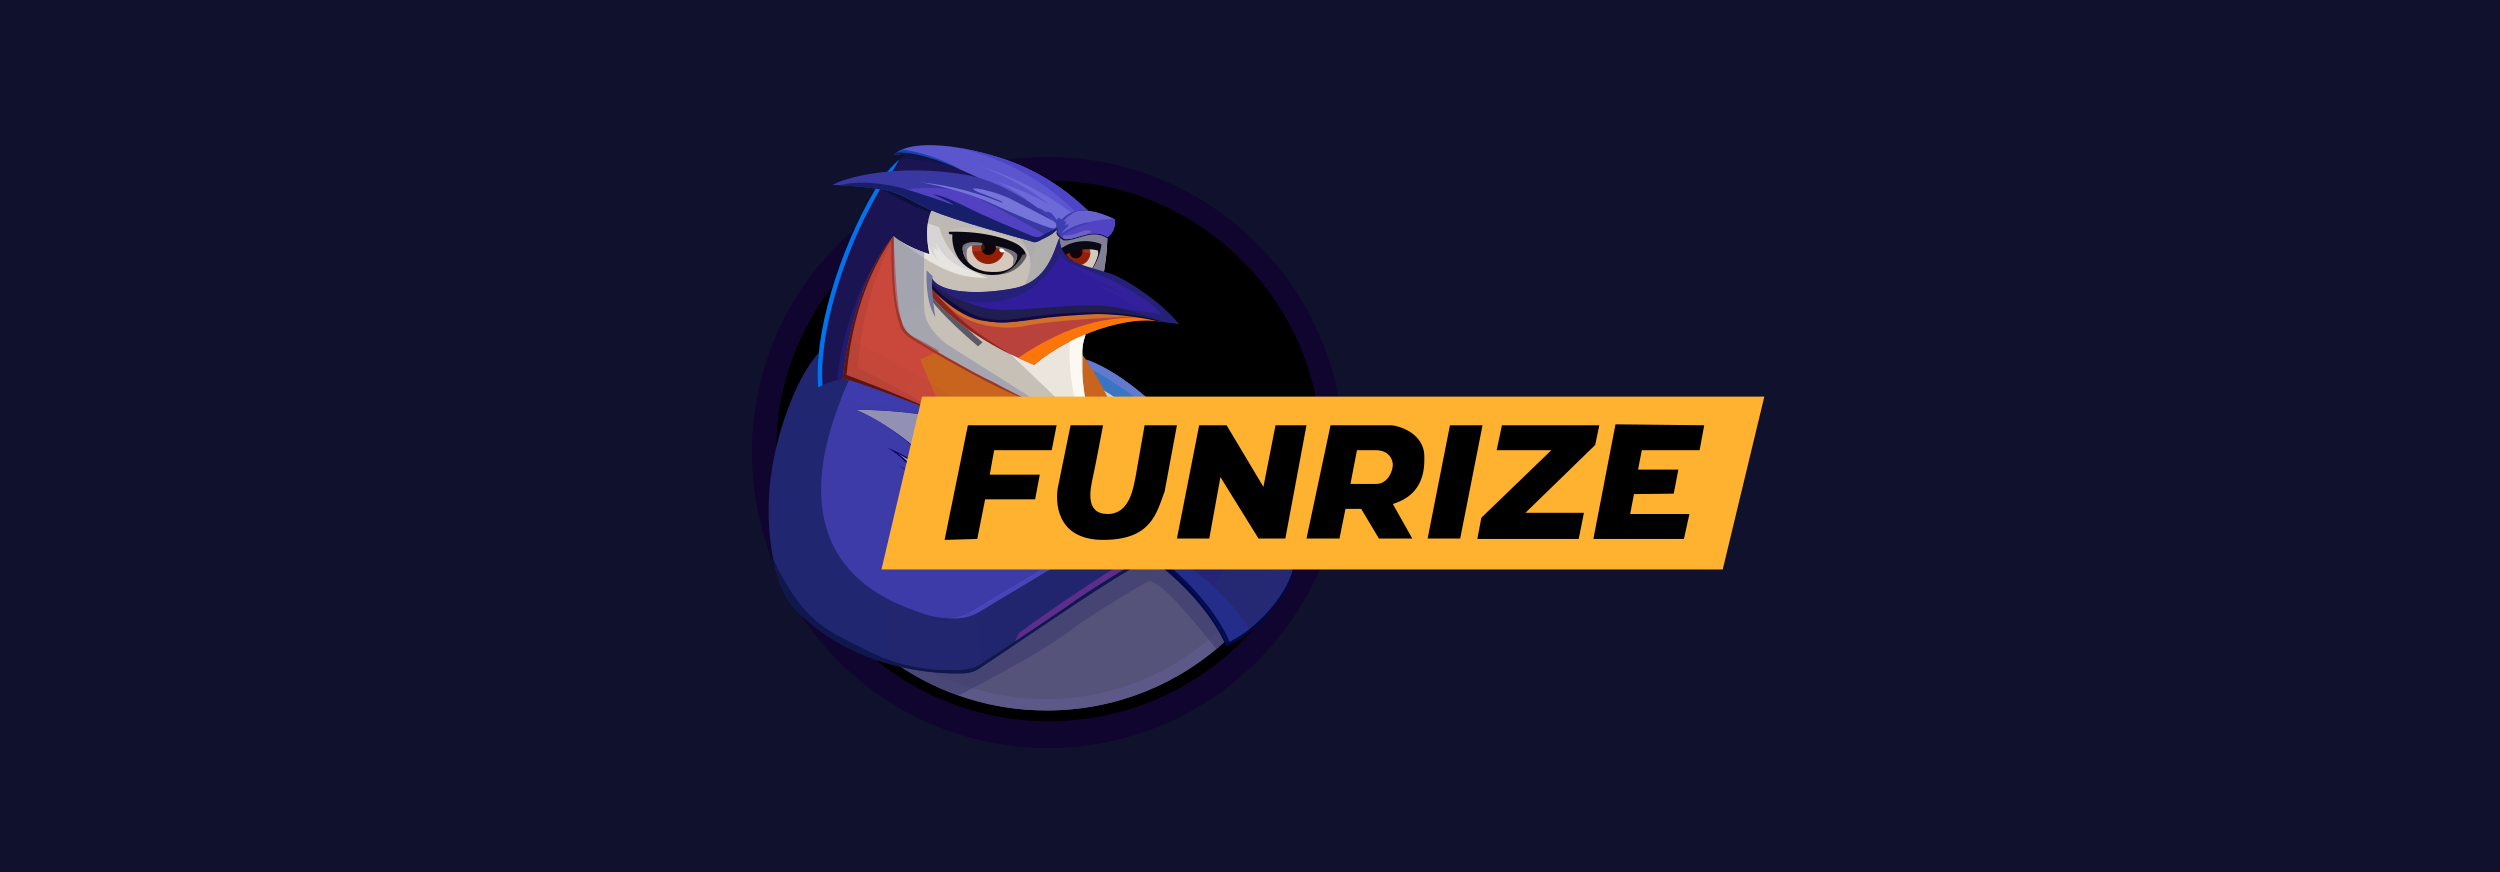
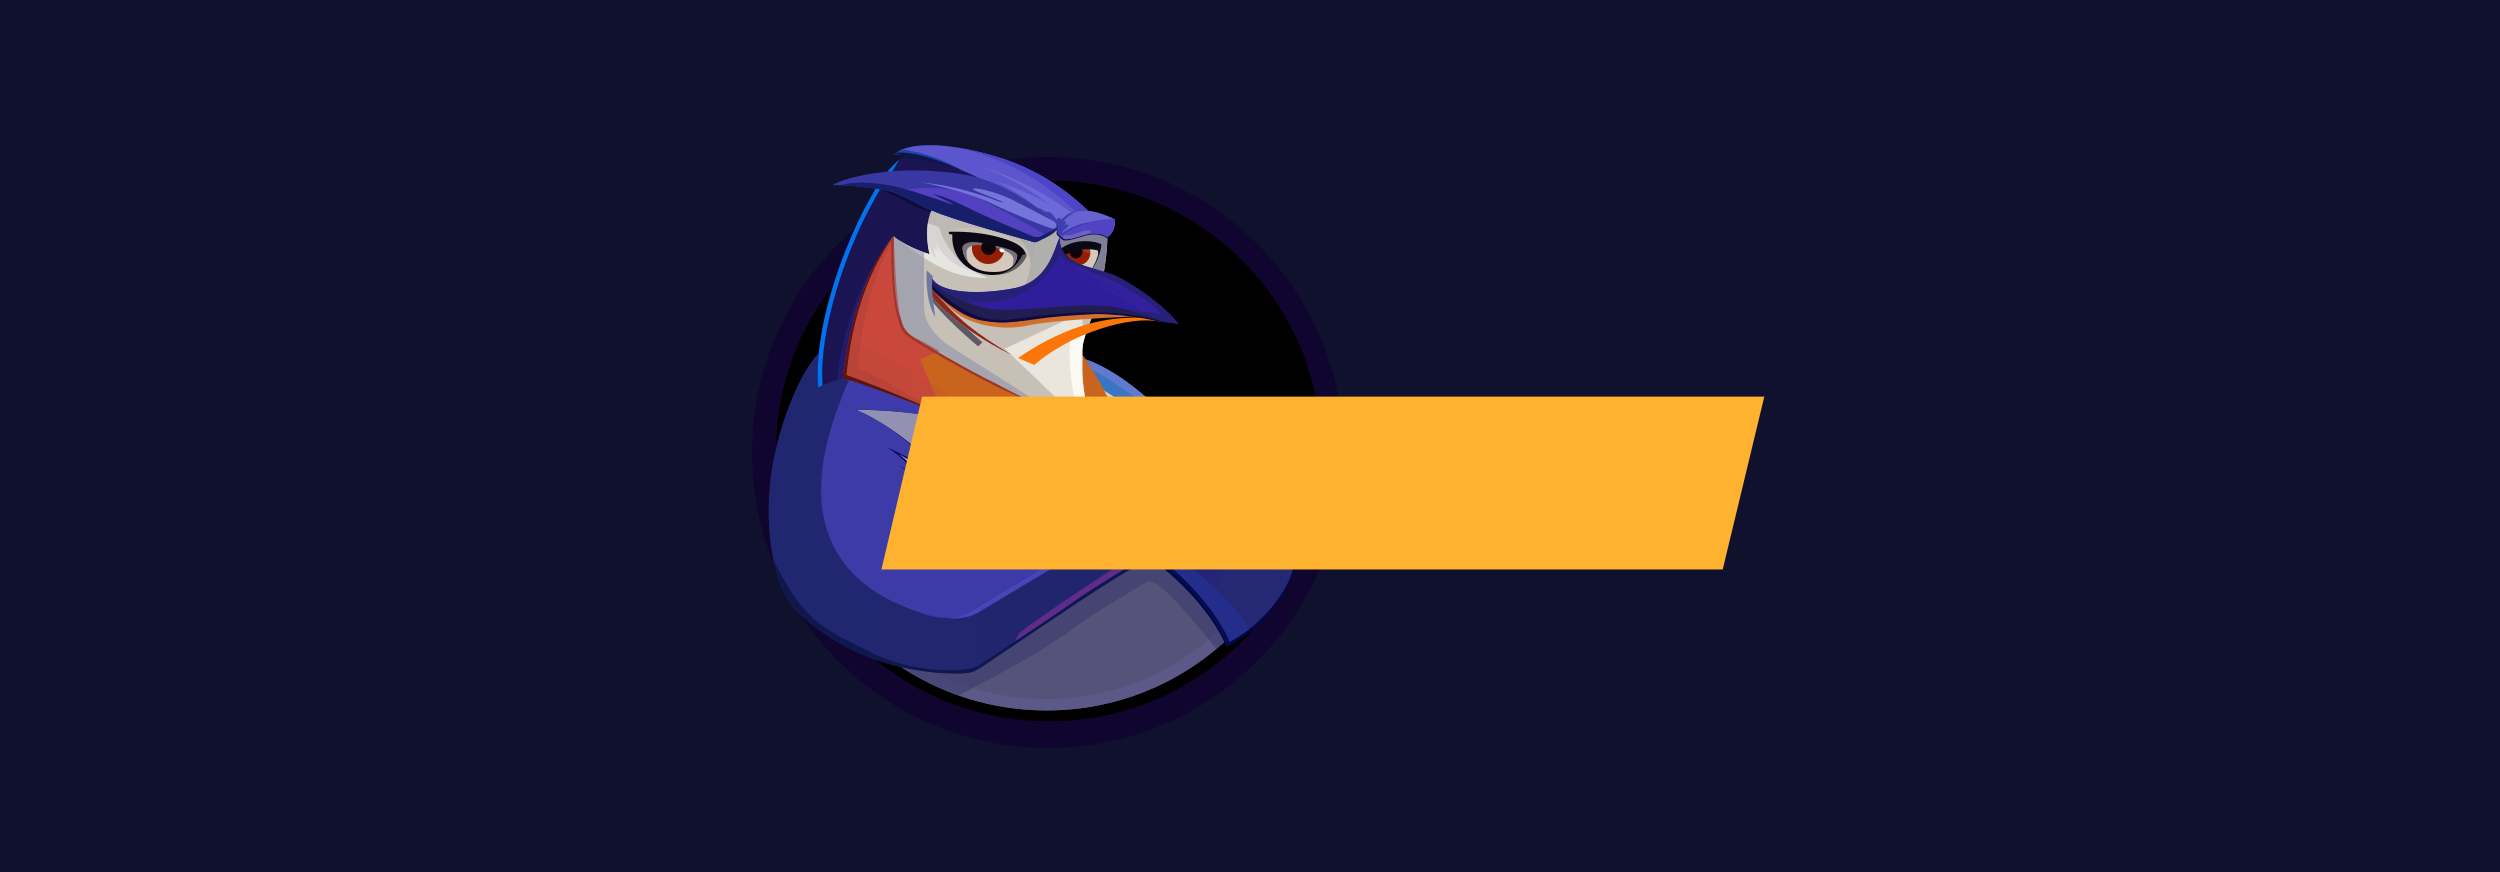
<svg xmlns="http://www.w3.org/2000/svg" width="768" height="268" viewBox="0 0 768 268" fill="none">
  <rect width="768" height="268" fill="#10112D" />
  <path d="M321.897 229.794C372.089 229.794 412.778 189.146 412.778 139.003C412.778 88.861 372.089 48.212 321.897 48.212C271.705 48.212 231.016 88.861 231.016 139.003C231.016 189.146 271.705 229.794 321.897 229.794Z" fill="#10052E" />
  <path d="M322.147 221.573C368.379 221.573 405.857 184.389 405.857 138.522C405.857 92.654 368.379 55.471 322.147 55.471C275.916 55.471 238.437 92.654 238.437 138.522C238.437 184.389 275.916 221.573 322.147 221.573Z" fill="#000001" />
  <path d="M360.087 161.317L270.472 200.238C284.385 211.494 302.151 218.254 321.541 218.254C347.458 218.254 370.504 206.178 385.255 187.413L360.087 161.317Z" fill="url(#paint0_linear_2436_308)" />
  <path d="M375.017 193.21C360.979 206.588 342.089 214.776 321.326 214.776C308.466 214.776 296.336 211.636 285.616 206.071L276.038 204.341C288.987 213.117 304.649 218.254 321.523 218.254C342.892 218.254 362.316 210.031 376.729 196.6C376.301 195.387 375.552 194.067 375.017 193.21Z" fill="#5C5989" />
  <path opacity="0.58" d="M380.885 193.21L354.129 163.119L276.038 204.341C279.676 207.391 290.414 212.492 294.374 213.616C299.743 211.119 310.713 204.947 312.943 203.734C315.547 202.325 323.824 197.491 329.656 193.067C335.489 188.662 351.061 179.458 352.114 178.905C353.166 178.352 353.594 178.637 354.343 178.905C359.32 181.348 368.381 192.925 373.643 199.31C374.874 198.276 380.867 193.21 380.867 193.21H380.885Z" fill="url(#paint1_linear_2436_308)" />
  <path d="M335.56 116.92L340.288 138.466L264.371 113.227L258.879 127.747L295.979 174.89L378.281 155.056L356.983 129.459L335.56 116.92Z" fill="url(#paint2_linear_2436_308)" />
  <path d="M340.234 132.135C343.124 133.937 347.387 136.256 354.985 150.419L370.629 151.899L356.965 130.708L334.687 115.957L340.234 132.118V132.135Z" fill="url(#paint3_linear_2436_308)" />
  <path d="M355.271 171.537C354.236 171.591 353.398 171.394 350.651 172.964C340.127 178.583 325.429 188.893 302.115 204.482C299.226 206.284 298.958 206.997 292.644 206.873C286.33 206.748 263.605 205.642 245.554 188.447C239.507 183.167 235.511 170.021 236.207 153.093C236.902 136.166 244.251 116.384 251.475 108.393L251.351 118.703C251.351 118.703 255.364 116.241 258.86 116.348C262.356 116.456 292.644 127.283 305.237 133.526C305.237 133.526 292.822 126.177 262.82 125.856C262.82 125.856 278.41 131.903 287.614 145.637C287.614 145.637 275.77 138.485 272.666 137.646C272.666 137.646 277.821 140.357 280.907 145.762C280.907 145.762 286.9 149.633 289.986 151.952C293.072 154.271 300.421 158.462 301.509 158.516C302.597 158.569 314.138 156.054 316.599 156.286C319.061 156.518 332.831 154.859 355.235 171.573L355.271 171.537Z" fill="url(#paint4_linear_2436_308)" />
  <path d="M316.475 159.426L302.384 161.834L265.549 138.824L272.577 133.24L316.475 159.426Z" fill="#ABA9C3" />
  <path d="M317.83 155.788C315.511 155.663 309.518 156.448 303.15 157.625C301.83 157.91 301.242 157.732 299.172 156.697C297.103 155.663 281.656 145.567 281.442 145.228C279.48 141.981 276.965 140.073 275.877 139.359L288.72 146.762C288.72 146.762 281.442 132.439 259.609 125.411L277.322 149.009L302.383 162.851L317.848 155.77L317.83 155.788Z" fill="#0D0160" />
  <path d="M283.601 188.537C274.753 185.362 235.083 173.946 260.751 117.01C260.787 116.938 260.805 116.885 260.84 116.813C259.163 116.35 257.826 116.064 256.952 116.011C256.898 116.118 256.862 116.207 256.809 116.296C231.123 173.233 270.811 184.649 279.659 187.824C281.71 188.555 283.583 188.93 285.242 189.054C284.706 188.912 284.154 188.733 283.583 188.519L283.601 188.537Z" fill="url(#paint5_radial_2436_308)" />
  <path d="M314.869 162.69C314.869 162.69 327.177 160.799 327.141 157.392C321.362 156.055 317.777 156.358 316.617 156.251C314.156 156.037 302.615 158.552 301.527 158.48C300.439 158.409 293.09 154.235 290.004 151.916C286.918 149.597 280.925 145.727 280.925 145.727C277.839 140.322 272.684 137.611 272.684 137.611C275.77 138.449 287.632 145.602 287.632 145.602C278.428 131.885 262.838 125.82 262.838 125.82C285.349 126.07 297.96 130.262 302.865 132.331C290.771 126.73 266.37 117.044 260.912 116.706C260.858 116.813 260.822 116.902 260.769 116.991C235.083 173.928 274.771 185.343 283.618 188.518C292.466 191.693 297.621 188.18 299.761 186.806C301.902 185.433 337.63 164.135 337.63 164.135V163.564C332.582 162.405 324.591 161.352 314.869 162.672V162.69Z" fill="url(#paint6_linear_2436_308)" />
  <path d="M292.662 129.103C292.965 128.853 293.161 128.515 293.268 128.122C280.818 122.86 265.121 116.956 260.894 116.688C260.84 116.796 260.804 116.885 260.751 116.974C259.859 118.936 259.056 120.845 258.325 122.7C266.602 123.645 279.266 125.411 286.24 127.765C288.613 128.176 290.753 128.622 292.662 129.068V129.103Z" fill="url(#paint7_linear_2436_308)" />
  <path d="M397.349 174.107C396.582 179.779 388.769 191.89 376.907 197.634C371.752 184.149 348.475 158.481 316.617 156.234C325.465 145.585 365.402 146.352 378.281 155.038C391.159 163.707 397.349 174.107 397.349 174.107Z" fill="url(#paint8_linear_2436_308)" />
  <path d="M333.509 110.391C348.618 115.635 363.69 133.579 371.663 140.536C371.663 140.536 373.037 143.889 374.321 145.174C375.605 146.458 388.234 160.371 397.331 174.106L366.812 150.578C366.598 145.067 352.595 127.818 338.95 119.827L333.509 110.373V110.391Z" fill="url(#paint9_linear_2436_308)" />
  <path d="M372.287 185.701C372.287 187.217 372.502 188.68 372.876 190.071C374.464 192.479 375.712 194.762 376.568 196.796C376.782 197.028 377.014 197.26 377.228 197.492C388.894 191.677 396.582 179.743 397.349 174.125C397.349 174.125 396.439 172.609 394.62 170.254C392.818 169.576 390.856 169.202 388.805 169.202C379.69 169.202 372.287 176.604 372.287 185.719V185.701Z" fill="url(#paint10_linear_2436_308)" />
  <path d="M316.653 156.215C316.653 156.215 316.635 156.233 316.617 156.251C348.475 158.481 371.752 184.166 376.907 197.651C379.405 196.438 381.723 194.94 383.828 193.281C375.98 179.885 350.205 158.017 316.653 156.215Z" fill="url(#paint11_linear_2436_308)" />
  <path d="M328.782 154.698C332.385 153.075 362.958 147.92 388.733 162.172C388.733 162.172 393.692 167.952 396.546 172.982C393.282 174.016 386.075 172.036 376.283 168.005C366.49 163.974 338.842 154.52 328.8 154.698H328.782Z" fill="url(#paint12_linear_2436_308)" />
  <path d="M338.771 125.286C338.771 125.286 346.37 127.783 351.828 134.044C351.828 134.044 345.425 124.465 338.004 120.22L338.771 125.286Z" fill="#B9C3C4" />
  <path d="M332.261 108.84C333.884 110.124 346.263 129.299 348.921 148.403H346.495C346.495 148.403 329.549 136.987 296.408 128.621C296.408 128.621 302.633 130.334 305.808 133.865C305.808 133.865 264.104 116.706 258.878 116.313C258.878 116.313 261.286 88.059 274.504 72.523C274.504 72.523 275.271 88.487 275.699 91.163C276.127 93.838 276.127 101.562 281.014 103.702C285.902 105.843 297.995 113.709 306.771 118.293C319.971 125.179 334.686 132.117 334.686 132.117C334.686 132.117 331.083 112.8 332.243 108.84H332.261Z" fill="url(#paint13_linear_2436_308)" />
  <path d="M251.368 119.06C249.817 103.346 257.611 77.178 268.831 58.289C278.303 42.324 286.454 45.749 288.702 47.069C289.701 47.64 330.851 66.779 330.851 66.779L324.608 74.128L287.578 61.624C287.578 61.624 283.583 66.547 285.58 78.106C285.58 78.106 278.071 76.483 274.521 72.523C274.521 72.523 262.285 89.807 258.896 116.313C258.896 116.313 254.989 117.009 251.386 119.06H251.368Z" fill="url(#paint14_linear_2436_308)" />
  <path d="M265.549 67.047C265.549 67.047 268.581 61.143 270.205 58.396C271.453 56.291 272.684 54.525 273.879 53.027L276.234 49.067C273.933 50.975 271.435 53.883 268.831 58.271C257.629 77.178 249.835 103.328 251.369 119.043C251.797 118.793 252.243 118.561 252.688 118.347C251.654 104.898 257.112 84.313 265.567 67.011L265.549 67.047Z" fill="#0073EE" />
  <path d="M258.878 116.313C260.769 101.49 265.424 89.557 269.17 81.923L269.562 80.032C263.73 87.274 257.933 105.361 257.237 116.705C258.236 116.438 258.878 116.313 258.878 116.313Z" fill="#221A6E" />
  <path d="M274.646 47.622C277.607 44.126 288.47 42.877 305.986 48.086C323.503 53.294 333.046 63.801 334.704 65.156L323.877 69.794L307.324 58.2C307.324 58.2 284.814 45.178 274.646 47.622Z" fill="#5B55CE" />
  <path d="M330.62 66.44C326.624 63.372 316.493 55.773 300.154 50.725C310.303 54.31 317.741 59.216 322.468 62.89C318.562 60.625 313.103 57.985 305.933 55.666C317.313 61.106 323.806 68.669 325.697 70.364L327.944 67.51C327.944 67.51 327.998 67.546 328.015 67.564L330.637 66.44H330.62Z" fill="#6C69D8" />
  <path d="M300.76 47.158C318.347 52.688 328.657 63.301 331.797 66.404L334.704 65.156C333.028 63.8 323.502 53.312 305.986 48.086C301.777 46.837 297.942 45.963 294.517 45.392C296.497 45.892 298.584 46.48 300.76 47.158Z" fill="#4D45C7" />
  <path d="M277.126 45.928C276.02 46.392 275.199 46.98 274.646 47.623C279.623 46.427 287.543 48.925 294.339 51.796C294.945 52.046 295.355 52.224 295.534 52.314C295.552 52.314 295.587 52.332 295.605 52.349C287.971 47.944 281.139 46.445 277.126 45.928Z" fill="#1844AD" />
  <path d="M294.892 52.028C284.082 47.247 278.267 46.623 275.36 46.926C275.092 47.14 274.843 47.372 274.646 47.604C275.841 47.319 277.215 47.247 278.695 47.337C278.035 47.711 277.34 48.175 276.626 48.728C284.225 48.728 291.538 51.011 294.892 52.01V52.028Z" fill="#0F1449" />
  <path d="M340.18 72.827C340.18 75.396 339.859 87.186 333.616 102.33C331.422 109.286 331.743 112.8 334.936 132.403C334.936 132.403 310.428 120.417 305.344 117.527C299.351 114.691 281.924 104.774 279.605 102.901C277.286 101.028 277.215 99.672 276.769 98.174C276.269 96.515 274.272 93.465 274.521 72.542C274.521 72.542 277.536 75.556 285.58 78.125C285.58 78.125 283.511 70.526 286.151 64.604C286.151 64.604 296.069 67.173 302.383 69.563C309.34 71.489 316.689 74.522 318.294 74.325C319.899 74.129 323.574 70.776 325.375 71.935C327.177 73.094 325.768 73.487 328.14 73.344C330.512 73.202 336.702 70.062 340.18 72.827Z" fill="url(#paint15_linear_2436_308)" />
  <path d="M311.73 72.184C311.73 72.184 320.363 77.143 314.566 87.899C314.566 87.899 322.682 88.023 323.966 84.171C325.251 80.318 326.927 72.701 323.966 70.061C321.005 67.421 311.73 72.184 311.73 72.184Z" fill="url(#paint16_linear_2436_308)" />
  <path d="M328.14 73.344C325.946 73.469 326.963 73.148 325.75 72.202C325.322 73.326 325.072 74.557 325.072 75.841C325.072 81.478 329.638 86.026 335.257 86.026C336.488 86.026 337.665 85.812 338.753 85.402C340.055 78.891 340.162 74.307 340.162 72.826C336.684 70.062 330.495 73.219 328.122 73.344H328.14Z" fill="url(#paint17_linear_2436_308)" />
  <path d="M308.68 107.127L332.563 129.978V95.927L308.68 107.127Z" fill="#EAE6DD" />
  <path d="M276.162 73.79C291.253 85.402 297.05 85.117 303.596 85.438C290.931 80.978 288.506 69.794 288.506 69.794C288.506 69.794 287.096 69.277 285.045 68.582C284.332 73.451 285.58 78.107 285.58 78.107C280.818 76.591 277.821 74.914 276.18 73.79H276.162Z" fill="#E7E5E0" />
  <path d="M313.942 75.181C314.691 75.662 317.188 79.462 316.51 82.013C317.081 80.692 317.812 77.179 318.187 74.307C316.403 74.378 309.215 71.435 302.365 69.544C296.051 67.154 286.133 64.585 286.133 64.585C284.617 67.992 284.653 71.97 284.956 74.717C286.454 78.695 288.22 80.14 288.22 80.14C287.097 78.695 286.508 75.537 286.508 75.537C286.793 76.536 288.22 77.054 288.22 77.054C287.667 76.019 287.418 74.485 287.418 74.485C291.699 83.011 300.457 83.529 300.457 83.529C293.589 81.816 292.341 73.54 291.788 70.686C301.67 67.921 311.552 73.7 313.924 75.181H313.942Z" fill="url(#paint18_linear_2436_308)" />
-   <path d="M356.27 98.798C348.796 95.873 330.673 95.284 317.795 97.763C312.479 98.798 308.698 99.476 304.31 98.798C299.922 98.12 294.428 95.623 286.276 88.577V91.146C286.276 91.146 295.034 102.829 317.705 112.105C329.3 102.151 347.422 96.907 356.27 98.798Z" fill="url(#paint19_linear_2436_308)" />
  <path d="M312.765 109.946C314.334 110.677 315.975 111.391 317.705 112.104C329.3 102.151 347.422 96.907 356.27 98.798C355.021 98.316 353.469 97.888 351.703 97.531C340.501 97.335 328.818 99.119 312.765 109.946Z" fill="url(#paint20_linear_2436_308)" />
  <path d="M317.795 97.763C312.479 98.798 308.698 99.476 304.31 98.798C299.922 98.12 294.428 95.623 286.276 88.577V88.827C287.311 90.111 289.077 92.18 292.805 95.409C297.977 99.904 308.002 101.67 315.404 100.047C321.879 98.62 337.969 97.656 349.474 97.139C340.608 95.766 327.676 95.855 317.812 97.763H317.795Z" fill="#D0702A" />
  <path d="M317.795 97.762C330.263 95.354 348.386 96.103 356.27 98.797C358.481 99.028 360.015 99.1 362.102 99.564C357.126 93.124 345.853 85.847 341.661 84.259C338.753 83.046 325.233 82.315 325.482 72.933C323.859 76.536 322.076 86.489 311.427 88.558C300.778 90.627 288.577 90.11 286.258 85.383V88.558C294.41 95.604 299.922 98.083 304.292 98.779C308.662 99.475 312.443 98.779 317.777 97.744L317.795 97.762Z" fill="url(#paint21_linear_2436_308)" />
  <path d="M317.795 97.763C330.263 95.355 348.386 96.104 356.27 98.797C356.894 98.868 357.465 98.922 358.018 98.975C345.656 94.356 340.591 93.143 326.339 94.141C309.857 95.301 306.058 95.872 299.743 93.82C294.214 92.019 290.664 90.61 286.276 86.668V88.594C294.428 95.64 299.939 98.119 304.31 98.815C308.68 99.511 312.461 98.815 317.795 97.78V97.763Z" fill="#201D51" />
  <path opacity="0.63" d="M357.572 97.032C357.572 97.032 354.396 96.193 351.703 96.407C349.67 94.463 338.379 87.935 333.937 86.187C329.496 84.439 342.107 89.183 344.069 90.147C346.031 91.11 343.801 89.183 340.18 87.542C336.559 85.901 326.249 80.532 325.678 78.392C325.678 78.392 327.105 79.765 331.065 81.317C338.04 84.046 354.842 92.323 357.554 97.032H357.572Z" fill="url(#paint22_radial_2436_308)" />
  <path d="M269.901 57.968C269.901 57.968 271.881 58.664 275.663 60.715C279.444 62.767 282.709 64.443 285.848 65.174C285.848 65.174 285.634 63.89 289.879 64.622C289.879 64.622 275.788 58.396 269.919 57.968H269.901Z" fill="#0A0F3C" />
  <path d="M255.739 56.844C259.217 54.651 275.324 50.084 296.568 53.687C311.516 56.256 324.965 68.885 324.965 68.885C324.965 68.885 326.16 70.918 320.22 73.451C317.884 74.824 317.884 74.45 316.153 73.933C314.423 73.415 292.769 67.6 286.133 64.586C279.498 61.571 277.054 59.377 271.899 58.396C266.744 57.415 258.236 56.791 255.739 56.844Z" fill="url(#paint23_linear_2436_308)" />
  <path d="M276.109 58.467C275.235 58.592 274.628 58.752 274.254 58.966C277.982 60.108 280.604 62.052 286.151 64.585C292.787 67.617 314.441 73.415 316.171 73.932C317.902 74.449 317.902 74.824 320.238 73.45C320.542 73.325 320.827 73.183 321.112 73.058L321.594 72.433C321.594 72.433 305.166 62.766 300.278 60.839C295.391 58.913 290.557 56.451 276.127 58.449L276.109 58.467Z" fill="#5242C2" />
  <path d="M324.965 69.937C324.395 70.204 320.595 72.006 319.846 72.523C319.025 73.076 317.706 72.773 317.135 72.523C316.564 72.273 304.988 67.546 299.351 64.799C293.714 62.053 290.254 60.251 286.383 59.609C286.383 59.609 292.145 62.053 292.947 62.998C292.947 62.998 280.747 58.61 275.592 57.415C271.721 56.559 264.64 55.31 258.414 56.808L258.753 56.933C262.446 57.147 268.064 57.682 271.864 58.396C277.019 59.359 279.462 61.553 286.098 64.585C292.733 67.618 314.388 73.415 316.118 73.932C317.848 74.45 317.848 74.824 320.185 73.451C323.52 72.041 324.609 70.775 324.912 69.937H324.965Z" fill="#171E6A" />
  <path d="M325.732 68.225C326.678 66.887 330.299 61.375 342.481 67.511C342.481 67.511 343.034 71.15 340.127 73.219C337.969 71.667 335.257 71.935 333.563 72.363C331.868 72.791 327.516 74.45 326.463 73.701C325.411 72.951 324.448 72.184 324.555 71.489C324.662 70.793 325.126 69.099 325.732 68.225Z" fill="#15105E" />
  <path d="M326.035 68.064C326.963 66.78 330.513 61.518 342.499 67.368C342.499 67.368 343.052 70.847 340.198 72.826C338.076 71.346 335.418 71.614 333.741 72.006C332.064 72.398 327.801 74.004 326.767 73.29C325.732 72.577 324.787 71.845 324.894 71.185C325.001 70.525 325.447 68.902 326.053 68.064H326.035Z" fill="#6861D0" />
  <path d="M314.334 76.555C314.602 76.947 315.601 77.999 315.351 78.713C315.101 79.427 312.747 84.225 306.183 84.403L314.334 76.555Z" fill="#615E61" />
  <path d="M314.941 78C314.816 76.198 312.372 74.914 311.552 74.522C310.731 74.129 303.596 70.847 291.485 71.204V71.614C291.485 71.793 291.609 71.935 291.788 71.953L292.555 72.042C292.359 74.843 293.126 82.121 302.062 84.154C309.251 85.795 312.818 80.89 314.013 78.482C314.298 77.893 314.958 78.428 314.958 78H314.941Z" fill="#0A0913" />
  <path d="M312.55 78.41C312.764 77.108 311.712 75.681 306.557 74.521C301.402 73.362 296.586 73.076 295.89 75.181C295.195 77.286 296.711 82.263 302.615 83.368C309.215 84.207 312.069 82.191 312.532 78.41H312.55Z" fill="url(#paint24_radial_2436_308)" />
  <path d="M299.262 73.736C298.816 74.467 298.566 75.305 298.566 76.215C298.566 78.926 300.814 81.12 303.578 81.12C306.343 81.12 308.591 78.926 308.591 76.215C308.591 75.823 308.537 75.448 308.448 75.091C307.931 74.948 307.36 74.806 306.718 74.663C303.971 74.057 301.313 73.682 299.244 73.736H299.262Z" fill="#912A06" />
  <path d="M299.493 73.611C299.083 74.324 298.833 75.145 298.833 76.019C298.833 78.641 300.956 80.764 303.578 80.764C306.2 80.764 308.323 78.641 308.323 76.019C308.323 75.644 308.269 75.27 308.198 74.931C307.699 74.788 307.163 74.645 306.557 74.52C303.953 73.932 301.438 73.575 299.493 73.629V73.611Z" fill="url(#paint25_linear_2436_308)" />
  <path d="M306.557 74.521C301.402 73.362 296.586 73.076 295.89 75.181C295.48 76.448 295.855 78.713 297.478 80.586C296.889 79.159 296.8 77.75 297.05 76.858C297.639 74.753 301.777 75.038 306.2 76.198C310.624 77.357 311.534 78.784 311.338 80.086C311.266 80.711 311.141 81.299 310.945 81.835C311.837 80.978 312.336 79.819 312.515 78.428C312.729 77.125 311.676 75.698 306.521 74.539L306.557 74.521Z" fill="#766F7D" />
  <path d="M305.933 76.073C305.933 75.27 305.505 74.556 304.863 74.164C304.292 74.057 303.721 73.968 303.168 73.879C302.169 74.111 301.42 75.002 301.42 76.073C301.42 77.321 302.437 78.32 303.667 78.32C304.898 78.32 305.915 77.303 305.915 76.073H305.933Z" fill="#0F0409" />
  <path d="M335.56 82.548C337.184 80.193 338.075 77.518 338.361 75.056C336.755 74.111 330.298 72.898 325.678 76.572C327.498 79.765 331.725 81.495 335.56 82.566V82.548Z" fill="#090815" />
  <path d="M327.106 77.625C328.996 80.157 332.35 81.602 335.436 82.548C336.292 81.192 336.916 79.729 337.344 78.267C337.362 77.749 337.344 77.25 337.291 76.768C335.828 76.305 330.852 75.002 327.124 77.625H327.106Z" fill="url(#paint26_radial_2436_308)" />
  <path d="M327.106 77.678C328.336 79.301 330.245 80.478 332.225 81.37C333.866 80.871 334.972 79.373 334.972 77.571C334.972 77.072 334.865 76.59 334.704 76.162C332.475 75.876 329.549 75.983 327.106 77.678Z" fill="#912A06" />
  <path d="M327.106 77.624C328.283 79.212 330.049 80.371 331.957 81.245C333.545 80.746 334.704 79.265 334.704 77.517C334.704 77.036 334.597 76.572 334.437 76.144C332.296 75.876 329.46 75.966 327.106 77.624Z" fill="url(#paint27_linear_2436_308)" />
  <path d="M330.549 79.367C331.629 79.367 332.505 78.491 332.505 77.41C332.505 76.33 331.629 75.454 330.549 75.454C329.469 75.454 328.593 76.33 328.593 77.41C328.593 78.491 329.469 79.367 330.549 79.367Z" fill="#0F0409" />
  <path d="M336.202 76.911C336.167 77.839 335.311 77.714 334.615 77.714C333.919 77.714 332.796 77.464 332.796 77.036C332.796 76.608 333.919 76.109 334.615 76.109C335.311 76.109 336.238 76.109 336.202 76.911Z" fill="url(#paint28_linear_2436_308)" />
  <path d="M308.68 77.197C308.68 77.536 308.055 77.536 307.716 77.536C307.378 77.536 306.985 77.054 306.985 76.715C306.985 76.376 307.378 76.323 307.716 76.323C308.055 76.323 308.68 76.876 308.68 77.197Z" fill="url(#paint29_linear_2436_308)" />
-   <path d="M302.508 76.002C302.508 77.197 301.563 77.197 300.403 77.197C299.244 77.197 296.515 77.197 296.515 76.109C296.515 74.789 299.244 74.789 300.403 74.789C301.563 74.789 302.508 74.718 302.508 75.984V76.002Z" fill="url(#paint30_linear_2436_308)" />
  <path d="M310.731 108.982C299.494 102.168 294.677 98.512 286.258 88.826V91.163C286.258 91.163 293.215 100.42 310.731 109V108.982Z" fill="#8E261A" />
  <path d="M286.276 91.163V89.557L285.045 90.699C285.795 92.108 289.986 97.566 300.457 106.396L301.812 105.165C300.154 103.792 298.62 102.382 297.193 100.991C289.523 95.497 286.258 91.163 286.258 91.163H286.276Z" fill="url(#paint31_linear_2436_308)" />
  <path d="M333.491 102.686C331.868 103.346 330.263 104.077 328.675 104.88C328.176 111.48 329.121 120.648 332.314 131.119C333.937 131.921 334.918 132.403 334.918 132.403C331.779 113.121 331.422 109.411 333.491 102.686Z" fill="#FBF9F1" />
  <path d="M289.772 127.408L282.709 110.391L288.631 107.841C285.491 106.004 282.78 104.487 281.014 103.702C276.127 101.562 276.127 93.821 275.699 91.163C275.271 88.505 274.504 72.523 274.504 72.523C261.286 88.059 258.878 116.313 258.878 116.313C261.928 116.545 277.411 122.485 289.79 127.39L289.772 127.408Z" fill="url(#paint32_linear_2436_308)" />
  <path opacity="0.39" d="M296.408 128.621C297.228 128.836 298.031 129.032 298.834 129.246C298.959 129.281 299.066 129.299 299.19 129.335C299.957 129.531 300.724 129.745 301.474 129.941C301.598 129.977 301.705 130.013 301.83 130.048C302.597 130.262 303.346 130.477 304.096 130.691C304.149 130.691 304.185 130.726 304.238 130.726C305.023 130.958 305.808 131.172 306.575 131.404C300.278 127.016 285.902 117.223 273.523 110.552C268.011 107.573 263.855 105.647 260.769 104.398C260.769 104.398 260.769 104.398 260.769 104.416C260.68 104.809 260.608 105.201 260.519 105.594C260.519 105.629 260.519 105.647 260.501 105.683C260.466 105.843 260.43 106.004 260.412 106.164C260.412 106.218 260.394 106.289 260.376 106.343C260.341 106.503 260.323 106.646 260.287 106.806C260.287 106.86 260.269 106.931 260.252 106.985C260.216 107.145 260.198 107.288 260.162 107.449C260.162 107.502 260.162 107.538 260.145 107.591C260.02 108.305 259.895 109 259.788 109.643C259.788 109.678 259.788 109.714 259.788 109.732C259.77 109.874 259.734 110.017 259.716 110.16C259.716 110.196 259.716 110.231 259.699 110.267C259.681 110.41 259.663 110.552 259.627 110.677C259.627 110.713 259.627 110.749 259.627 110.766C259.538 111.391 259.449 111.961 259.378 112.479V112.514C259.378 112.639 259.342 112.746 259.324 112.853C259.324 112.889 259.324 112.907 259.324 112.942C259.324 113.05 259.288 113.157 259.288 113.264C259.288 113.281 259.288 113.317 259.288 113.335C259.288 113.442 259.253 113.549 259.253 113.656C259.253 113.656 259.253 113.656 259.253 113.674C259.217 114.013 259.164 114.316 259.146 114.601C259.146 114.601 259.146 114.619 259.146 114.637C259.146 114.708 259.146 114.78 259.128 114.851C259.128 114.869 259.128 114.905 259.128 114.922C259.128 114.976 259.128 115.047 259.11 115.101C259.11 115.136 259.11 115.172 259.11 115.19C259.11 115.243 259.11 115.297 259.11 115.351C259.11 115.368 259.11 115.386 259.11 115.404C259.092 115.565 259.074 115.707 259.057 115.832C259.057 115.85 259.057 115.886 259.057 115.903C259.057 115.921 259.057 115.957 259.057 115.975C259.057 115.993 259.057 116.028 259.057 116.046C259.057 116.064 259.057 116.082 259.057 116.1C259.057 116.118 259.057 116.135 259.057 116.153C259.057 116.153 259.057 116.153 259.057 116.171C259.057 116.189 259.057 116.207 259.057 116.225V116.242C264.283 116.635 305.986 133.794 305.986 133.794C302.811 130.262 296.586 128.55 296.586 128.55L296.408 128.621Z" fill="url(#paint33_linear_2436_308)" />
  <path d="M317.331 155.502C317.081 155.752 316.849 156.002 316.635 156.252C348.493 158.481 371.77 184.167 376.925 197.652C377.211 197.509 377.496 197.367 377.763 197.224C372.02 183.382 348.885 158.321 317.331 155.502Z" fill="#050B51" />
  <path opacity="0.5" d="M291.003 105.843C288.595 104.131 284.296 100.082 283.957 95.283C283.672 91.341 283.85 81.103 283.922 77.553C277.108 75.127 274.503 72.523 274.503 72.523C274.254 93.464 276.251 96.496 276.751 98.155C277.197 99.653 277.268 101.027 279.587 102.882C281.906 104.737 299.351 114.672 305.326 117.509C308.18 119.132 317.206 123.645 324.537 127.266C312.176 118.989 293.09 107.306 291.003 105.825V105.843Z" fill="url(#paint34_linear_2436_308)" />
  <path d="M279.587 102.9C277.268 101.027 277.197 99.671 276.751 98.173C276.252 96.514 274.254 93.464 274.503 72.541C274.503 72.541 274.236 72.915 273.772 73.629C273.719 92.162 275.574 97.031 276.055 98.619C276.501 100.117 276.573 101.491 278.891 103.346C281.21 105.201 298.655 115.136 304.631 117.972C307.485 119.595 317.188 123.662 324.519 127.301C317.188 123.68 308.18 119.167 305.308 117.544C299.315 114.708 281.888 104.791 279.569 102.918L279.587 102.9Z" fill="#9E352B" />
  <path d="M355.271 171.538C354.843 171.217 354.415 170.914 354.004 170.61C352.096 171.145 351.043 171.591 349.688 172.287C347.761 173.25 333.777 181.955 329.977 184.72C326.178 187.484 304.542 201.843 301.188 204.109C297.835 206.356 291.342 205.839 291.342 205.839C291.342 205.839 279.177 206.41 266.798 200.042C254.419 193.674 247.355 192.176 237.616 171.966V172.002C239.221 179.618 242.058 185.38 245.589 188.465C263.623 205.661 286.365 206.749 292.68 206.891C298.994 207.016 299.244 206.321 302.151 204.501C325.465 188.911 340.145 178.601 350.687 172.983C353.433 171.413 354.272 171.627 355.306 171.556L355.271 171.538Z" fill="#0F174D" />
  <path d="M302.312 92.858C319.257 93.072 325.696 78.231 325.696 78.231C327.569 81.264 328.979 80.675 341.161 85.901C353.79 92.216 354.557 94.41 357.001 96.782C354.022 95.783 349.581 95.569 347.708 95.516C350.758 96.336 354.004 97.478 358.018 98.976C359.391 99.101 360.604 99.244 362.102 99.583C357.126 93.143 346.816 86.365 342.053 84.492C335.578 81.638 325.589 81.728 325.5 72.969C323.877 76.573 322.093 86.526 311.445 88.595C300.796 90.664 288.595 90.147 286.276 85.42V86.668C289.737 89.772 292.662 91.306 296.461 92.698C298.245 92.787 300.189 92.84 302.312 92.876V92.858Z" fill="#252078" />
  <path d="M376.907 197.651C371.77 184.22 348.51 158.177 316.617 156.251C316.314 156.661 316.1 156.964 315.886 157.339C348.029 159.569 371.52 185.254 376.711 198.739C388.662 192.978 396.546 180.884 397.331 175.212C397.331 175.212 397.277 175.123 397.17 174.962C395.815 180.92 388.198 192.175 376.889 197.651H376.907Z" fill="#000948" />
  <path d="M276.109 143.087C276.109 143.087 282.637 146.119 284.439 147.279L283.904 147.671L276.109 143.105V143.087Z" fill="#0D0160" />
  <path d="M329.96 184.702C333.759 181.937 347.743 173.232 349.67 172.269C349.83 172.18 349.991 172.108 350.151 172.037C350.633 170.681 351.097 170.057 348.724 170.86C345.746 171.859 322.379 187.484 313.05 194.441L311.801 197.009C319.097 192.14 327.712 186.36 329.977 184.719L329.96 184.702Z" fill="url(#paint35_linear_2436_308)" />
  <path d="M371.681 140.537C365.277 134.972 354.343 122.343 342.464 114.833L338.753 114.548C348.386 120.167 363.422 134.294 374.053 144.853C372.858 143.409 371.681 140.537 371.681 140.537Z" fill="#3B71C2" />
  <path d="M334.579 112.228L335.346 113.566C341.786 116.438 357.037 128.068 365.884 135.024C357.482 126.73 345.585 114.619 333.634 110.427L334.597 112.228H334.579Z" fill="#6179CE" />
  <path d="M344.64 123.662C356.234 132.402 366.633 145.852 366.829 150.596L366.954 150.686L375.98 154.182C375.98 154.182 361.835 131.778 344.64 123.662Z" fill="url(#paint36_linear_2436_308)" />
  <path d="M357.09 98.886C353.416 97.53 345.175 95.925 335.828 95.943C323.253 95.978 311.605 98.137 310.071 98.19C308.537 98.244 306.414 98.618 301.634 97.602C300.921 97.441 293.054 94.837 286.133 87.399V88.701C286.133 88.701 293.607 96.96 301.277 98.404C308.947 99.849 316.599 98.19 321.826 97.566C327.052 96.942 336.577 96.478 336.577 96.478C336.577 96.478 345.442 96.353 355.217 98.6L357.126 98.886H357.09Z" fill="#120741" />
  <path d="M286.562 84.884L284.671 83.047C284.671 83.047 283.975 92.216 287.329 97.442C287.329 97.442 285.705 87.275 286.562 84.884Z" fill="url(#paint37_linear_2436_308)" />
  <path d="M325.768 72.558C326.053 72.79 326.392 73.04 326.749 73.272C327.783 73.985 332.047 72.38 333.723 71.988C335.4 71.595 338.058 71.328 340.18 72.808C343.034 70.828 342.481 67.35 342.481 67.35C342.41 67.314 342.339 67.279 342.249 67.243C336.595 67.475 330.548 68.367 325.786 72.523C325.786 72.523 325.786 72.523 325.768 72.541V72.558Z" fill="#5243C2" />
  <path d="M289.772 127.408C275.217 120.648 260.038 115.207 260.038 115.207C262.356 90.663 270.918 77.909 273.754 73.539C273.701 73.575 273.647 73.611 273.576 73.646C261.161 89.379 258.86 116.331 258.86 116.331C261.911 116.563 284.243 125.232 289.772 127.408Z" fill="#500E0C" />
  <path d="M364.938 150.222C364.938 150.222 372.287 152.202 377.674 155.145C377.674 155.145 375.587 152.916 367.239 150.436C367.239 150.436 365.402 143.997 361.656 140.75C361.656 140.75 365.991 146.441 366.579 150.24H364.938V150.222Z" fill="#000948" />
  <path d="M295.32 76.108C296.461 74.253 298.423 73.843 303.685 75.002C308.947 76.162 312.247 76.893 312.586 78.588H313.032L312.764 76.001L304.434 72.951L295.551 72.79L295.32 76.108Z" fill="#0A0913" />
  <path d="M337.594 164.171C336.363 164.902 301.866 185.469 299.761 186.824C298.406 187.698 295.837 189.428 291.877 189.767C291.574 189.803 290.967 189.821 290.414 189.821C296.443 190.57 299.815 188.661 301.259 187.734C303.4 186.36 339.128 165.063 339.128 165.063V164.492C338.646 164.385 338.129 164.278 337.594 164.171Z" fill="url(#paint38_linear_2436_308)" />
  <path d="M396.546 173C393.282 174.034 386.076 172.054 376.283 168.023C367.043 164.206 343.284 155.715 332.047 154.913C330.834 155.073 328.675 155.501 328.122 155.662C338.432 155.483 365.955 166.471 375.998 170.52C386.04 174.569 394.031 177.102 397.367 174.141C397.135 173.749 397.188 173.588 396.546 173.017V173Z" fill="url(#paint39_linear_2436_308)" />
  <path d="M337.469 77.017C337.469 77.017 332.35 75.34 327.355 78.266L326.767 77.285L331.208 74.966L337.826 75.679L337.469 76.999V77.017Z" fill="#090815" />
  <path opacity="0.19" d="M263.409 113.228C263.409 113.228 264.782 90.235 274.557 73.397C274.521 72.844 274.521 72.523 274.521 72.523C261.304 88.059 258.896 116.313 258.896 116.313C261.946 116.545 277.429 122.485 289.808 127.39C289.808 127.39 266.227 113.424 263.427 113.21L263.409 113.228Z" fill="#853030" />
  <path d="M366.829 150.597C349.688 146.584 323.574 147.886 316.635 156.251C320.88 155.003 327.141 154.646 329.621 154.717C347.119 150.187 367.596 153.487 388.626 161.959C385.059 157.143 367.846 151.257 366.847 150.597H366.829Z" fill="url(#paint40_linear_2436_308)" />
  <path d="M333.813 68.421C332.689 68.6 330.085 69.135 326.91 71.186C325.661 72.096 326.392 71.025 327.445 70.151C329.139 68.742 327.766 68.742 327.124 69.26C326.606 69.688 327.587 68.493 327.552 68.1C327.516 67.708 326.41 68.314 326.749 67.922C327.034 67.583 327.891 66.352 330.673 64.889C328.265 65.442 326.999 66.798 326.357 67.618C325.607 66.994 325.108 66.62 324.769 67.351C324.43 68.082 323.877 65.781 322.45 65.21C321.023 64.622 322.129 65.728 320.809 64.8C319.489 63.873 318.687 63.659 319.115 64.176C319.115 64.176 321.879 66.067 324.537 68.635C325.429 69.26 324.93 70.009 324.751 70.151C324.662 70.223 324.769 70.455 324.983 70.615C324.93 70.829 324.894 71.025 324.858 71.168C324.787 71.614 325.197 72.096 325.804 72.595C326.053 72.452 326.357 72.274 326.731 72.06C327.926 71.364 331.262 69.01 334.312 68.831C334.312 68.831 334.312 68.35 333.795 68.421H333.813Z" fill="#3D3FB1" />
  <path d="M282.798 55.988C285.152 56.327 297.175 58.949 304.649 62.517C312.122 66.084 320.97 69.652 323.021 70.115C325.072 70.579 324.823 68.564 323.592 67.904C322.932 67.547 312.212 61.946 310.41 61.09C302.99 57.611 294.303 56.791 301.83 59.502C307.413 61.785 308.573 62.071 307.931 62.214C307.289 62.356 297.835 57.54 282.816 55.988H282.798Z" fill="#7574DB" />
  <path d="M332.564 71.043C330.655 71.613 329.21 72.434 327.48 72.291C326.624 72.22 326.321 72.541 326.767 73.29C327.837 73.986 332.064 72.398 333.723 71.988C333.759 71.988 333.812 71.97 333.866 71.952C334.579 71.667 335.061 71.417 335.114 71.31C335.275 70.9 334.472 70.436 332.564 71.025V71.043Z" fill="url(#paint41_linear_2436_308)" />
  <path d="M270.777 174.942L283.273 121.833H542L529.219 174.942H270.777Z" fill="#FFB230" />
-   <path d="M328.881 130.637H338.86C338.86 130.637 336.622 142.604 335.74 146.57C334.858 150.536 333.319 157.901 340.28 157.901C347.24 157.901 348.185 149.352 348.828 146.57L351.623 130.637H361.558L357.784 150.93C355.229 157.901 353.536 165.853 338.86 165.853C324.183 165.853 324.183 153.701 325.012 149.573C325.564 146.82 326.853 140.508 328.881 130.637ZM324.589 130.637L323.089 138.305H305.402L304.052 145.816H319.42L317.995 153.403H302.626L300.219 165.569L290.179 165.853L297.338 130.637H324.589ZM376.812 130.637L388.122 149.573L391.84 130.637H401.356L394.859 165.427H386.606L374.917 146.57L371.494 165.427H361.558L368.381 130.637H376.812ZM427.254 130.637C429.832 130.73 437.836 133.202 437.555 140.669C437.742 148.08 434.516 152.798 427.875 154.823L433.848 165.427H423.595L418.164 156.325H413.325L411.491 165.427H401.356L408.739 130.637H427.254ZM416.861 138.305L414.86 148.671H422.652C426.645 148.671 427.875 144.269 427.875 142.818C427.875 140.992 426.561 138.305 422.652 138.305H416.861ZM455.434 130.637L448.574 165.427H438.564L445.424 130.637H455.434ZM491.307 130.637L490.047 136.691L468.607 157.538H486.586L484.976 165.569H453.839L455.055 159.061L476.565 138.305H459.776L461.397 130.637H491.307ZM523.54 130.637L522.12 138.305H504.359L503.21 144.269H515.588L514.168 151.653L501.96 151.785L500.788 157.901H518.996L517.292 165.569H489.481L496.276 130.353L523.54 130.637Z" fill="#000001" />
  <defs>
    <linearGradient id="paint0_linear_2436_308" x1="270.472" y1="3008.15" x2="11748.8" y2="3008.15" gradientUnits="userSpaceOnUse">
      <stop offset="0.24" stop-color="#56537B" />
      <stop offset="0.28" stop-color="#696484" />
      <stop offset="0.39" stop-color="#948A9A" />
      <stop offset="0.5" stop-color="#B3A6AA" />
      <stop offset="0.58" stop-color="#C7B7B4" />
      <stop offset="0.64" stop-color="#CEBEB8" />
      <stop offset="1" stop-color="#A3A1AB" />
    </linearGradient>
    <linearGradient id="paint1_linear_2436_308" x1="2170.32" y1="3377.53" x2="9511.07" y2="-621.457" gradientUnits="userSpaceOnUse">
      <stop stop-color="#3A396C" />
      <stop offset="0.14" stop-color="#4B4979" />
      <stop offset="0.34" stop-color="#5B5985" />
      <stop offset="0.56" stop-color="#64638C" />
      <stop offset="0.85" stop-color="#68668F" />
    </linearGradient>
    <linearGradient id="paint2_linear_2436_308" x1="940.308" y1="3257.49" x2="12522.8" y2="1423.53" gradientUnits="userSpaceOnUse">
      <stop offset="0.14" stop-color="#9291B3" />
      <stop offset="0.17" stop-color="#9B99B5" />
      <stop offset="0.27" stop-color="#B6B4BB" />
      <stop offset="0.37" stop-color="#CCC8C0" />
      <stop offset="0.49" stop-color="#DCD7C4" />
      <stop offset="0.63" stop-color="#E5E0C6" />
      <stop offset="0.82" stop-color="#E8E3C7" />
    </linearGradient>
    <linearGradient id="paint3_linear_2436_308" x1="1041.06" y1="806.261" x2="3424.09" y2="3788.67" gradientUnits="userSpaceOnUse">
      <stop stop-color="#CFD1C5" />
      <stop offset="0.32" stop-color="#D5D5C5" />
      <stop offset="0.76" stop-color="#E7E2C7" />
      <stop offset="0.78" stop-color="#E8E3C8" />
    </linearGradient>
    <linearGradient id="paint4_linear_2436_308" x1="-41.473" y1="5398.87" x2="11595.4" y2="3850.37" gradientUnits="userSpaceOnUse">
      <stop stop-color="#183380" />
      <stop offset="0.11" stop-color="#23226A" />
      <stop offset="0.66" stop-color="#2F287F" />
      <stop offset="0.92" stop-color="#363395" />
    </linearGradient>
    <radialGradient id="paint5_radial_2436_308" cx="0" cy="0" r="1" gradientUnits="userSpaceOnUse" gradientTransform="translate(3850.96 1562.09) rotate(-3.888) scale(3021.16 3061.51)">
      <stop offset="0.92" stop-color="#3D3BA9" />
      <stop offset="0.99" stop-color="#3C3BA7" stop-opacity="0" />
    </radialGradient>
    <linearGradient id="paint6_linear_2436_308" x1="252.412" y1="3773.32" x2="8791.08" y2="3773.32" gradientUnits="userSpaceOnUse">
      <stop stop-color="#3C3BA7" />
      <stop offset="0.43" stop-color="#413DB4" />
      <stop offset="0.58" stop-color="#4744B8" />
      <stop offset="0.8" stop-color="#5A59C6" />
      <stop offset="1" stop-color="#7172D7" />
    </linearGradient>
    <linearGradient id="paint7_linear_2436_308" x1="1637.15" y1="880.617" x2="1782.76" y2="533.076" gradientUnits="userSpaceOnUse">
      <stop offset="0.56" stop-color="#3E3CAD" />
      <stop offset="0.81" stop-color="#293887" />
    </linearGradient>
    <linearGradient id="paint8_linear_2436_308" x1="1979.04" y1="1661.28" x2="6196.36" y2="4404.63" gradientUnits="userSpaceOnUse">
      <stop stop-color="#252478" />
      <stop offset="0.23" stop-color="#28247D" />
      <stop offset="0.37" stop-color="#2E2684" />
      <stop offset="0.81" stop-color="#2D2678" />
      <stop offset="1" stop-color="#2D2672" />
    </linearGradient>
    <linearGradient id="paint9_linear_2436_308" x1="3795.71" y1="4311.75" x2="2770.99" y2="442.284" gradientUnits="userSpaceOnUse">
      <stop stop-color="#373690" />
      <stop offset="0.19" stop-color="#394EA4" />
      <stop offset="0.42" stop-color="#3C67B9" />
      <stop offset="0.57" stop-color="#3D71C1" />
      <stop offset="1" stop-color="#3975C2" />
    </linearGradient>
    <linearGradient id="paint10_linear_2436_308" x1="1183.7" y1="661.503" x2="2505.51" y2="2584.41" gradientUnits="userSpaceOnUse">
      <stop offset="0.2" stop-color="#252873" />
      <stop offset="0.32" stop-color="#282874" />
      <stop offset="0.4" stop-color="#312877" />
      <stop offset="0.48" stop-color="#42287D" />
      <stop offset="0.55" stop-color="#592885" />
      <stop offset="0.62" stop-color="#762890" />
      <stop offset="0.63" stop-color="#782991" />
    </linearGradient>
    <linearGradient id="paint11_linear_2436_308" x1="1326.19" y1="1466.34" x2="5799.73" y2="4377.32" gradientUnits="userSpaceOnUse">
      <stop stop-color="#242D8A" />
      <stop offset="0.32" stop-color="#212D84" />
      <stop offset="0.72" stop-color="#1A2D75" />
      <stop offset="0.77" stop-color="#192D73" />
      <stop offset="0.83" stop-color="#242F77" stop-opacity="0.79" />
      <stop offset="0.95" stop-color="#433682" stop-opacity="0.25" />
      <stop offset="1" stop-color="#513988" stop-opacity="0" />
    </linearGradient>
    <linearGradient id="paint12_linear_2436_308" x1="614.203" y1="1086.54" x2="6822.94" y2="2659.85" gradientUnits="userSpaceOnUse">
      <stop stop-color="#9081DD" />
      <stop offset="0.83" stop-color="#6057BE" />
    </linearGradient>
    <linearGradient id="paint13_linear_2436_308" x1="10840" y1="5618.42" x2="2878.99" y2="2310.78" gradientUnits="userSpaceOnUse">
      <stop offset="0.23" stop-color="#FFC14C" />
      <stop offset="0.95" stop-color="#C9641F" />
    </linearGradient>
    <linearGradient id="paint14_linear_2436_308" x1="736.421" y1="5670.46" x2="5527.78" y2="903.77" gradientUnits="userSpaceOnUse">
      <stop offset="0.04" stop-color="#0D5AC1" />
      <stop offset="0.11" stop-color="#0D56BB" />
      <stop offset="0.19" stop-color="#0F4DAC" />
      <stop offset="0.29" stop-color="#123D93" />
      <stop offset="0.38" stop-color="#162871" />
      <stop offset="0.46" stop-color="#1A1552" />
    </linearGradient>
    <linearGradient id="paint15_linear_2436_308" x1="273.055" y1="3453.7" x2="6842.55" y2="3453.7" gradientUnits="userSpaceOnUse">
      <stop stop-color="#C7C0B7" />
      <stop offset="0.21" stop-color="#D1CBC2" />
      <stop offset="0.68" stop-color="#E2DED5" />
      <stop offset="1" stop-color="#E9E5DC" />
    </linearGradient>
    <linearGradient id="paint16_linear_2436_308" x1="311.73" y1="999.817" x2="1699.47" y2="999.817" gradientUnits="userSpaceOnUse">
      <stop offset="0.27" stop-color="#B1AEAE" />
      <stop offset="0.35" stop-color="#B1AEAE" stop-opacity="0.94" />
      <stop offset="0.49" stop-color="#B1AEAE" stop-opacity="0.79" />
      <stop offset="0.68" stop-color="#B1AEAE" stop-opacity="0.54" />
      <stop offset="0.89" stop-color="#B1AEAE" stop-opacity="0.2" />
      <stop offset="1" stop-color="#B1AFAF" stop-opacity="0" />
    </linearGradient>
    <linearGradient id="paint17_linear_2436_308" x1="460.628" y1="1037.12" x2="1794.49" y2="391.186" gradientUnits="userSpaceOnUse">
      <stop stop-color="#53566C" />
      <stop offset="0.35" stop-color="#9F9BB1" />
    </linearGradient>
    <linearGradient id="paint18_linear_2436_308" x1="367.482" y1="1115.04" x2="3470.55" y2="328.154" gradientUnits="userSpaceOnUse">
      <stop stop-color="#9FA0A7" stop-opacity="0" />
      <stop offset="0.12" stop-color="#9FA0A7" stop-opacity="0.5" />
      <stop offset="0.25" stop-color="#94949B" stop-opacity="0.63" />
      <stop offset="0.48" stop-color="#78757D" stop-opacity="0.97" />
      <stop offset="0.5" stop-color="#76737B" />
      <stop offset="0.75" stop-color="#989699" />
      <stop offset="1" stop-color="#BEBCBA" />
    </linearGradient>
    <linearGradient id="paint19_linear_2436_308" x1="792.889" y1="1117.31" x2="3709.41" y2="2278.68" gradientUnits="userSpaceOnUse">
      <stop offset="0.17" stop-color="#BA423D" />
      <stop offset="0.31" stop-color="#BF4538" />
      <stop offset="0.49" stop-color="#CE502A" />
      <stop offset="0.68" stop-color="#E76113" />
      <stop offset="0.79" stop-color="#FA6F02" />
    </linearGradient>
    <linearGradient id="paint20_linear_2436_308" x1="501.838" y1="886.2" x2="3308.31" y2="-121.957" gradientUnits="userSpaceOnUse">
      <stop stop-color="#FB7509" />
      <stop offset="0.14" stop-color="#FB770A" />
      <stop offset="0.86" stop-color="#FE7E10" />
    </linearGradient>
    <linearGradient id="paint21_linear_2436_308" x1="288.079" y1="1405.36" x2="7870.67" y2="1405.36" gradientUnits="userSpaceOnUse">
      <stop offset="0.29" stop-color="#301D9B" />
      <stop offset="0.38" stop-color="#3420A0" />
      <stop offset="0.49" stop-color="#4029AF" />
      <stop offset="0.58" stop-color="#4F35C1" />
      <stop offset="0.67" stop-color="#5138C3" />
      <stop offset="0.73" stop-color="#5941CA" />
      <stop offset="0.79" stop-color="#6752D7" />
      <stop offset="0.84" stop-color="#7A69E9" />
      <stop offset="0.85" stop-color="#7E6DEC" />
    </linearGradient>
    <radialGradient id="paint22_radial_2436_308" cx="0" cy="0" r="1" gradientUnits="userSpaceOnUse" gradientTransform="translate(-438.335 -1764.09) rotate(-137.192) scale(2721.78 1894.23)">
      <stop offset="0.23" stop-color="#D1CDFF" />
      <stop offset="0.88" stop-color="#3E3B90" stop-opacity="0" />
    </radialGradient>
    <linearGradient id="paint23_linear_2436_308" x1="255.739" y1="1154.88" x2="7189.06" y2="1154.88" gradientUnits="userSpaceOnUse">
      <stop stop-color="#3937A2" />
      <stop offset="0.92" stop-color="#7574DB" />
    </linearGradient>
    <radialGradient id="paint24_radial_2436_308" cx="0" cy="0" r="1" gradientUnits="userSpaceOnUse" gradientTransform="translate(766.985 570.132) scale(690.311 690.306)">
      <stop offset="0.51" stop-color="#EBE0D2" />
      <stop offset="0.79" stop-color="#DACEC3" />
      <stop offset="1" stop-color="#D4C8BD" />
    </radialGradient>
    <linearGradient id="paint25_linear_2436_308" x1="773.305" y1="790.667" x2="773.305" y2="73.611" gradientUnits="userSpaceOnUse">
      <stop stop-color="#EF8719" />
      <stop offset="0.15" stop-color="#EE7C16" />
      <stop offset="0.42" stop-color="#ED610E" />
      <stop offset="0.57" stop-color="#EC4F09" />
      <stop offset="0.85" stop-color="#941D04" />
    </linearGradient>
    <radialGradient id="paint26_radial_2436_308" cx="0" cy="0" r="1" gradientUnits="userSpaceOnUse" gradientTransform="translate(619.096 401.034) scale(429.876 429.879)">
      <stop offset="0.73" stop-color="#EBE0D2" />
      <stop offset="0.88" stop-color="#DACEC3" />
      <stop offset="1" stop-color="#D4C8BD" />
    </radialGradient>
    <linearGradient id="paint27_linear_2436_308" x1="724.874" y1="470.703" x2="712.237" y2="182.588" gradientUnits="userSpaceOnUse">
      <stop stop-color="#EF8719" />
      <stop offset="0.15" stop-color="#EE7C16" />
      <stop offset="0.42" stop-color="#ED610E" />
      <stop offset="0.57" stop-color="#EC4F09" />
      <stop offset="0.85" stop-color="#941D04" />
    </linearGradient>
    <linearGradient id="paint28_linear_2436_308" x1="332.796" y1="156.404" x2="673.489" y2="156.404" gradientUnits="userSpaceOnUse">
      <stop stop-color="white" stop-opacity="0.1" />
      <stop offset="0.8" stop-color="white" />
    </linearGradient>
    <linearGradient id="paint29_linear_2436_308" x1="463.73" y1="169.719" x2="344.484" y2="73.976" gradientUnits="userSpaceOnUse">
      <stop stop-color="white" stop-opacity="0.1" />
      <stop offset="0.8" stop-color="white" />
    </linearGradient>
    <linearGradient id="paint30_linear_2436_308" x1="296.515" y1="196.154" x2="895.847" y2="196.154" gradientUnits="userSpaceOnUse">
      <stop stop-color="white" stop-opacity="0.1" />
      <stop offset="0.8" stop-color="white" />
    </linearGradient>
    <linearGradient id="paint31_linear_2436_308" x1="532.678" y1="487.331" x2="1866.77" y2="1487.91" gradientUnits="userSpaceOnUse">
      <stop offset="0.24" stop-color="#5E5864" />
      <stop offset="0.26" stop-color="#66606B" />
      <stop offset="0.36" stop-color="#8A8489" />
      <stop offset="0.46" stop-color="#A7A2A1" />
      <stop offset="0.57" stop-color="#BEB9B4" />
      <stop offset="0.69" stop-color="#CEC9C2" />
      <stop offset="0.83" stop-color="#D7D2CA" />
      <stop offset="1" stop-color="#DBD6CD" />
    </linearGradient>
    <linearGradient id="paint32_linear_2436_308" x1="1397.37" y1="2079.24" x2="2545.71" y2="2489.46" gradientUnits="userSpaceOnUse">
      <stop stop-color="#CA483B" />
      <stop offset="1" stop-color="#C9681B" />
    </linearGradient>
    <linearGradient id="paint33_linear_2436_308" x1="-816.525" y1="1128.43" x2="4594.13" y2="2937.05" gradientUnits="userSpaceOnUse">
      <stop stop-color="#973A2F" stop-opacity="0.2" />
      <stop offset="1" stop-color="#D46903" />
    </linearGradient>
    <linearGradient id="paint34_linear_2436_308" x1="4036.07" y1="6292.38" x2="-0.314" y2="92.678" gradientUnits="userSpaceOnUse">
      <stop stop-color="#B6AEAE" />
      <stop offset="0.51" stop-color="#B0ABA7" />
      <stop offset="0.65" stop-color="#ACA8A7" />
      <stop offset="0.79" stop-color="#A09FA7" />
      <stop offset="0.93" stop-color="#8C90A7" />
      <stop offset="1" stop-color="#7F86A8" />
    </linearGradient>
    <linearGradient id="paint35_linear_2436_308" x1="529.4" y1="1983.39" x2="3591.78" y2="11.105" gradientUnits="userSpaceOnUse">
      <stop offset="0.02" stop-color="#2C2672" />
      <stop offset="0.07" stop-color="#572E89" />
      <stop offset="0.44" stop-color="#682B8F" />
      <stop offset="0.87" stop-color="#57238A" />
      <stop offset="1" stop-color="#2D2673" />
    </linearGradient>
    <linearGradient id="paint36_linear_2436_308" x1="2040.95" y1="2113.97" x2="1570.74" y2="336.602" gradientUnits="userSpaceOnUse">
      <stop stop-color="#3B368D" />
      <stop offset="0.61" stop-color="#425EB6" />
    </linearGradient>
    <linearGradient id="paint37_linear_2436_308" x1="420.805" y1="1522.52" x2="420.805" y2="81.262" gradientUnits="userSpaceOnUse">
      <stop offset="0.14" stop-color="#D1CBC2" />
      <stop offset="0.2" stop-color="#C0BCBB" />
      <stop offset="0.33" stop-color="#A2A4B1" />
      <stop offset="0.47" stop-color="#8B91A9" />
      <stop offset="0.62" stop-color="#7B83A3" />
      <stop offset="0.78" stop-color="#727BA0" />
      <stop offset="1" stop-color="#6F799F" />
    </linearGradient>
    <linearGradient id="paint38_linear_2436_308" x1="2883.97" y1="1528.47" x2="2800.34" y2="1394.85" gradientUnits="userSpaceOnUse">
      <stop offset="0.23" stop-color="#353292" />
      <stop offset="0.38" stop-color="#2C2672" />
      <stop offset="0.41" stop-color="#2E2979" />
      <stop offset="0.44" stop-color="#37318E" />
      <stop offset="0.49" stop-color="#4440AF" />
      <stop offset="0.5" stop-color="#4844B9" />
    </linearGradient>
    <linearGradient id="paint39_linear_2436_308" x1="3790.34" y1="1177.8" x2="3803.85" y2="1137.59" gradientUnits="userSpaceOnUse">
      <stop stop-color="#2E267C" />
      <stop offset="1" stop-color="#6E64C7" />
    </linearGradient>
    <linearGradient id="paint40_linear_2436_308" x1="759.021" y1="830.063" x2="6489.94" y2="680.594" gradientUnits="userSpaceOnUse">
      <stop stop-color="#534A93" />
      <stop offset="0.15" stop-color="#584E93" />
      <stop offset="0.33" stop-color="#675996" />
      <stop offset="0.47" stop-color="#776699" />
      <stop offset="0.69" stop-color="#7163A7" />
      <stop offset="1" stop-color="#685EC3" />
    </linearGradient>
    <linearGradient id="paint41_linear_2436_308" x1="361.289" y1="218.036" x2="1114.04" y2="-18.118" gradientUnits="userSpaceOnUse">
      <stop offset="0.53" stop-color="#6E64C0" />
      <stop offset="1" stop-color="#6E64C0" stop-opacity="0" />
    </linearGradient>
  </defs>
</svg>